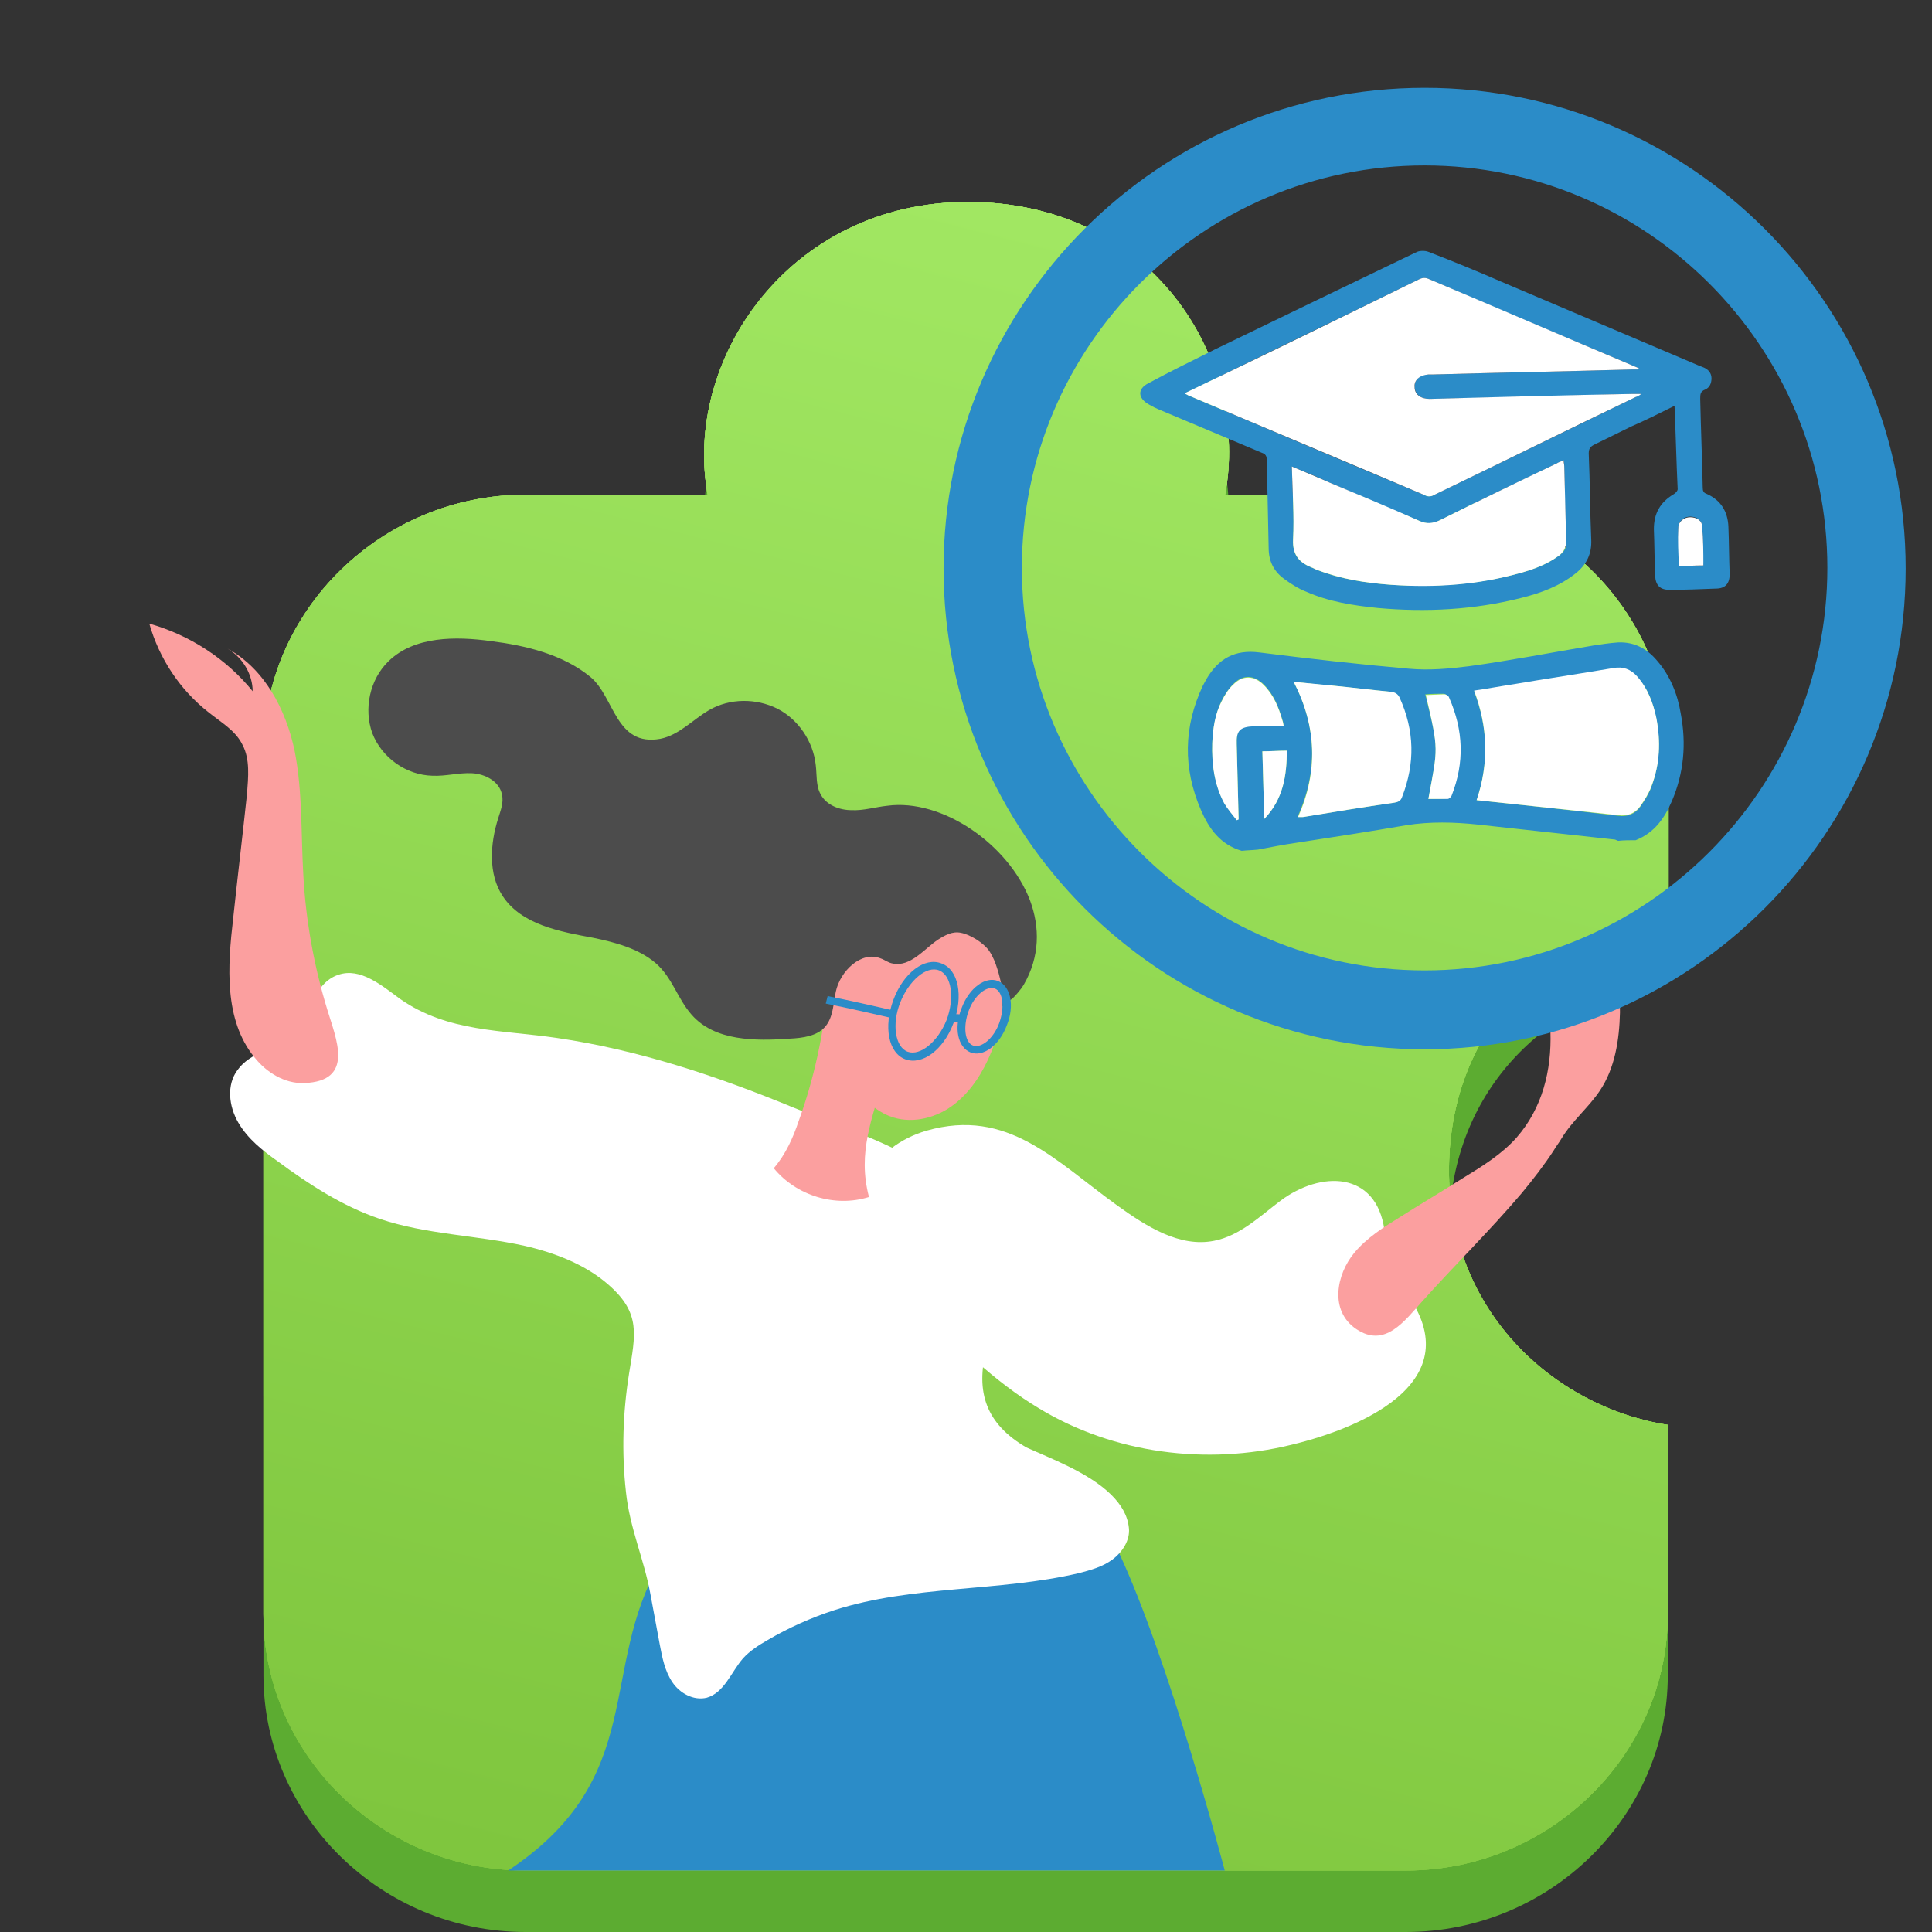
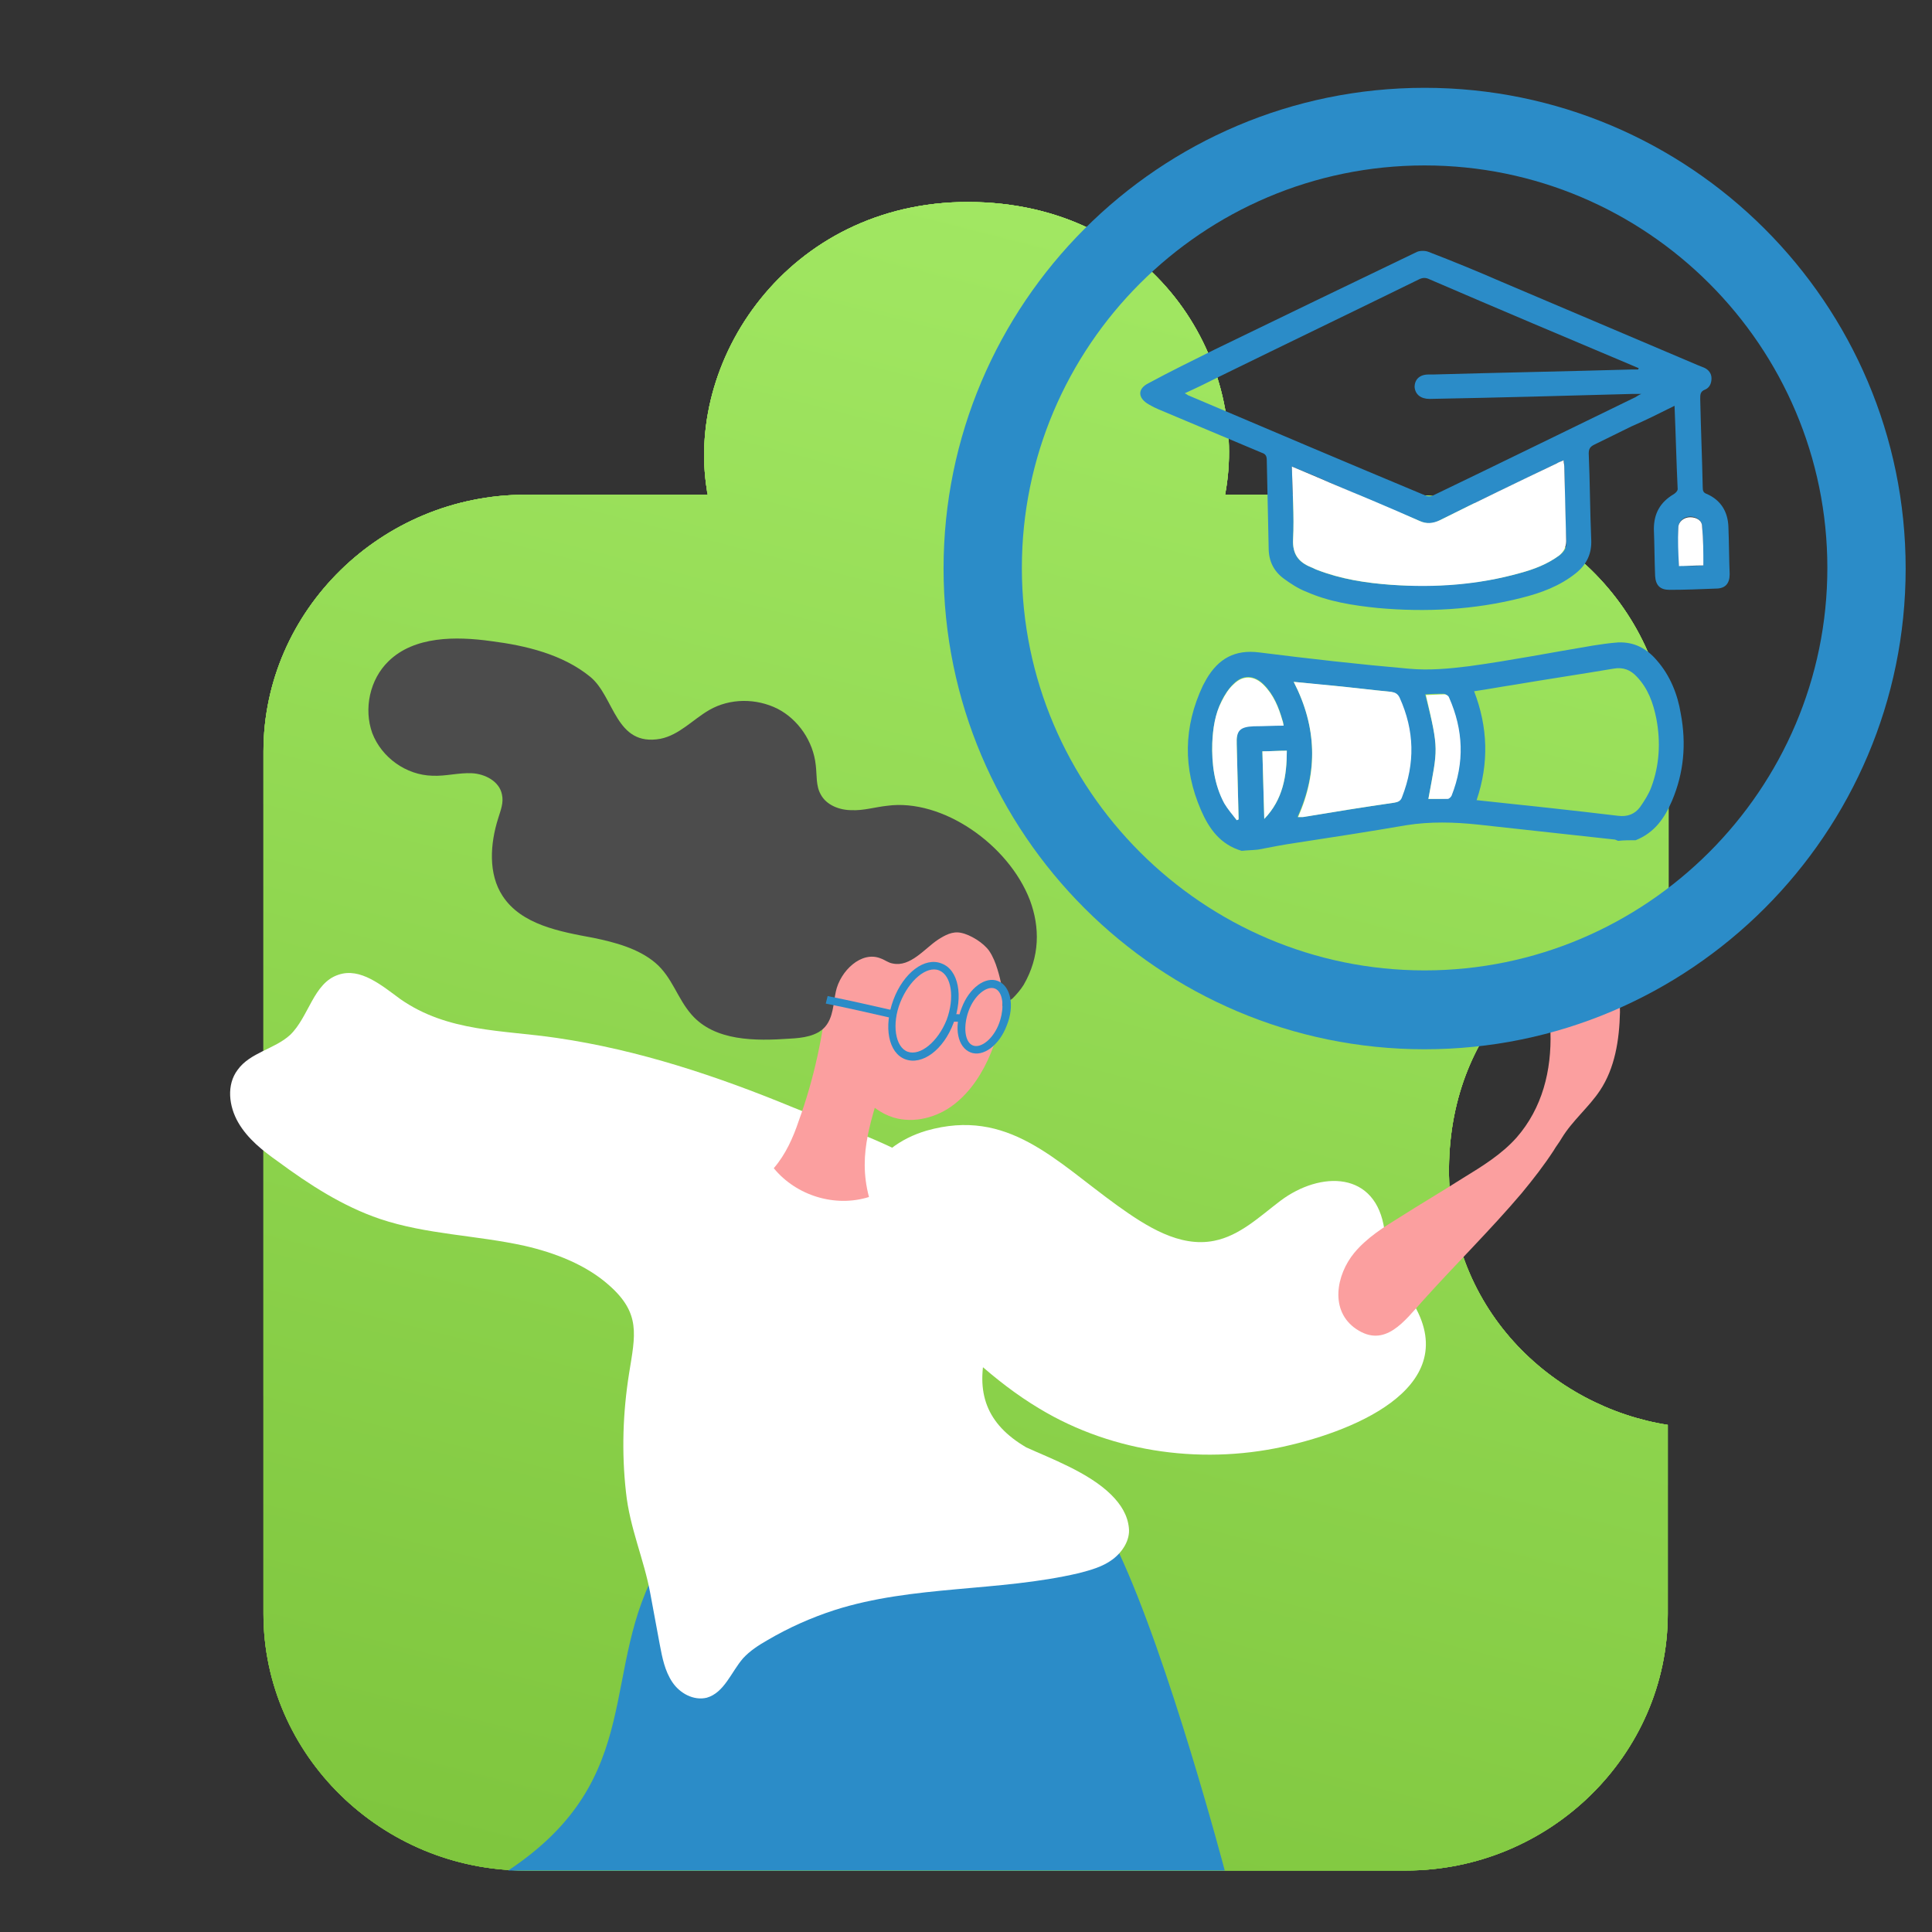
<svg xmlns="http://www.w3.org/2000/svg" width="220" height="220" viewBox="0 0 220 220" fill="none">
  <rect x="0" y="0" width="220" height="220" fill="#333333" stroke="none" />
-   <path d="M165.011 139.245C165.531 122.84 177.592 113.149 190 111.449V92.578C190 76.512 176.551 63.336 160.152 63.336H139.501C142.278 48.8 132.126 30.609 111.215 30.014C90.39 29.419 77.983 47.44 80.499 62.826C80.499 62.996 80.586 63.166 80.586 63.336H59.848C43.449 63.336 30 76.512 30 92.578V190.758C30 206.824 43.449 220 59.848 220H160.065C176.464 220 189.913 206.824 189.913 190.758V169.252C176.811 167.212 164.49 155.991 165.011 139.245Z" fill="#5CAC31" />
  <path d="M165.011 132.245C165.531 115.84 177.592 106.149 190 104.449V85.578C190 69.512 176.551 56.336 160.152 56.336H139.501C142.278 41.8 132.126 23.609 111.215 23.014C90.39 22.419 77.983 40.44 80.499 55.826C80.499 55.996 80.586 56.166 80.586 56.336H59.848C43.449 56.336 30 69.512 30 85.578V183.758C30 199.824 43.449 213 59.848 213H160.065C176.464 213 189.913 199.824 189.913 183.758V162.252C176.811 160.212 164.49 148.991 165.011 132.245Z" fill="url(#paint0_linear_725_18768)" />
  <path d="M165.011 132.245C165.531 115.84 177.592 106.149 190 104.449V85.578C190 69.512 176.551 56.336 160.152 56.336H139.501C142.278 41.8 132.126 23.609 111.215 23.014C90.39 22.419 77.983 40.44 80.499 55.826C80.499 55.996 80.586 56.166 80.586 56.336H59.848C43.449 56.336 30 69.512 30 85.578V183.758C30 199.824 43.449 213 59.848 213H160.065C176.464 213 189.913 199.824 189.913 183.758V162.252C176.811 160.212 164.49 148.991 165.011 132.245Z" fill="url(#paint1_linear_725_18768)" />
  <path d="M165.011 132.245C165.531 115.84 177.592 106.149 190 104.449V85.578C190 69.512 176.551 56.336 160.152 56.336H139.501C142.278 41.8 132.126 23.609 111.215 23.014C90.39 22.419 77.983 40.44 80.499 55.826C80.499 55.996 80.586 56.166 80.586 56.336H59.848C43.449 56.336 30 69.512 30 85.578V183.758C30 199.824 43.449 213 59.848 213H160.065C176.464 213 189.913 199.824 189.913 183.758V162.252C176.811 160.212 164.49 148.991 165.011 132.245Z" fill="url(#paint2_linear_725_18768)" />
  <path d="M165.011 132.245C165.531 115.84 177.592 106.149 190 104.449V85.578C190 69.512 176.551 56.336 160.152 56.336H139.501C142.278 41.8 132.126 23.609 111.215 23.014C90.39 22.419 77.983 40.44 80.499 55.826C80.499 55.996 80.586 56.166 80.586 56.336H59.848C43.449 56.336 30 69.512 30 85.578V183.758C30 199.824 43.449 213 59.848 213H160.065C176.464 213 189.913 199.824 189.913 183.758V162.252C176.811 160.212 164.49 148.991 165.011 132.245Z" fill="url(#paint3_linear_725_18768)" />
  <path d="M139.464 212.999C139.464 212.999 133.117 188.908 127.339 176.648C108.795 181.423 99.737 166.17 75.201 177.931C68.069 190.048 73.846 202.379 57.869 212.999C96.225 212.999 139.464 212.999 139.464 212.999Z" fill="#2B8CC8" />
  <path d="M127.266 137.301C130.547 139.653 134.327 142.077 138.25 141.293C141.174 140.723 143.457 138.513 145.81 136.731C150.375 133.31 156.723 133.31 157.65 140.081C157.864 141.649 157.65 143.36 158.363 144.785C158.72 145.498 159.291 146.14 159.79 146.781C167.707 156.974 155.653 162.462 147.023 164.529C137.394 166.881 126.838 165.527 118.35 160.395C113.215 157.33 108.935 153.054 104.727 148.777C102.802 146.781 100.876 144.785 99.592 142.362C98.308 139.938 97.737 136.945 98.736 134.379C99.806 131.528 102.588 129.603 105.512 128.748C114.784 126.111 120.133 132.169 127.266 137.301Z" fill="white" />
  <path d="M176.908 131.028C177.194 130.529 177.55 130.102 177.835 129.603C179.048 127.607 180.902 126.11 182.186 124.186C183.898 121.62 184.397 118.412 184.469 115.276C184.469 112.211 184.041 109.075 183.969 106.01C182.4 107.008 181.544 108.718 180.974 110.5C180.403 112.211 180.047 114.064 179.191 115.703C179.048 115.917 178.834 116.202 178.62 116.131C178.477 116.131 178.406 115.989 178.335 115.917C177.907 115.347 177.978 114.563 177.907 113.922C177.835 113.209 177.621 112.425 176.908 112.211C176.195 113.85 176.48 115.703 176.552 117.485C176.694 121.905 175.624 126.181 172.7 129.531C170.988 131.456 168.777 132.81 166.566 134.164C164.212 135.661 161.787 137.087 159.434 138.584C157.579 139.724 155.654 140.936 154.227 142.646C152.159 145.141 151.374 149.275 154.441 151.342C157.722 153.552 159.933 150.416 162.001 148.135C165.71 144.001 169.704 140.08 173.271 135.875C174.626 134.236 175.838 132.668 176.908 131.028Z" fill="#FB9F9F" />
  <path d="M126.553 170.229C127.623 171.298 128.407 172.51 128.55 174.006C128.693 175.361 127.837 176.715 126.696 177.57C125.554 178.426 124.199 178.782 122.844 179.138C113.714 181.277 103.943 180.493 95.028 183.344C92.388 184.199 89.821 185.34 87.396 186.765C86.397 187.335 85.399 187.977 84.614 188.832C83.259 190.4 82.474 192.752 80.477 193.323C78.979 193.679 77.41 192.824 76.554 191.541C75.698 190.258 75.413 188.761 75.128 187.264C74.771 185.34 74.415 183.415 74.058 181.491C73.345 177.57 71.704 174.006 71.276 169.872C70.777 165.382 70.92 160.891 71.633 156.401C72.346 151.982 72.988 149.558 69.351 146.351C66.712 143.999 63.145 142.644 59.722 141.86C54.23 140.648 48.524 140.577 43.246 138.795C39.038 137.37 35.186 134.875 31.62 132.238C29.908 131.026 28.196 129.672 27.126 127.819C26.057 125.965 25.771 123.542 27.055 121.831C28.482 119.835 31.263 119.479 33.046 117.84C35.186 115.773 35.685 111.924 38.538 110.997C41.035 110.142 43.46 112.209 45.599 113.777C51.02 117.555 57.225 117.269 63.431 118.196C72.703 119.55 81.69 122.544 90.32 126.108C96.811 128.745 105.298 131.311 110.291 136.514C115.07 141.504 114 147.349 112.359 153.478C111.004 158.61 112.359 162.174 116.853 164.812C119.492 166.023 123.985 167.663 126.553 170.229Z" fill="white" />
  <path d="M98.952 136.304C95.1 137.515 90.678 136.161 88.11 133.025C89.466 131.457 90.321 129.532 90.963 127.608C92.675 122.903 93.745 117.914 94.244 112.925C94.244 112.639 94.316 112.283 94.601 112.069C94.957 111.784 95.457 112.069 95.813 112.283C98.952 114.493 101.733 118.555 100.664 122.476C99.38 127.323 97.597 131.172 98.952 136.304Z" fill="#FB9F9F" />
  <path d="M113.003 107.791C114.929 111.497 114.43 115.988 112.86 119.837C111.933 122.118 110.578 124.256 108.652 125.753C106.727 127.25 104.088 127.963 101.734 127.25C98.738 126.323 96.884 123.401 95.957 120.407C94.459 115.632 94.173 106.223 98.881 102.944C103.16 100.022 110.863 103.586 113.003 107.791Z" fill="#FB9F9F" />
  <path d="M117.284 102.518C114.859 96.174 107.299 90.9 101.022 91.755C99.667 91.897 98.312 92.325 96.957 92.254C95.602 92.254 94.104 91.684 93.462 90.472C92.891 89.474 93.034 88.262 92.891 87.122C92.606 84.413 90.894 81.919 88.54 80.707C86.115 79.495 83.12 79.495 80.766 80.849C78.912 81.919 77.343 83.701 75.203 84.128C70.067 85.055 69.996 79.353 67.214 77.072C64.076 74.506 59.868 73.508 55.945 73.009C51.88 72.439 47.172 72.439 44.248 75.29C42.108 77.357 41.395 80.707 42.393 83.487C43.463 86.266 46.245 88.262 49.241 88.334C50.738 88.405 52.236 87.977 53.734 88.049C55.232 88.12 56.872 88.975 57.158 90.472C57.372 91.398 57.015 92.254 56.73 93.18C55.802 96.103 55.589 99.524 57.229 102.019C59.369 105.298 63.719 106.082 67.571 106.794C69.996 107.293 72.706 108.006 74.632 109.646C76.558 111.285 77.129 113.708 78.769 115.562C81.408 118.555 85.973 118.555 89.967 118.27C91.393 118.199 93.034 117.985 93.961 116.916C94.888 115.847 94.888 114.279 95.174 112.924C95.673 110.572 98.098 108.22 100.309 109.147C100.737 109.289 101.165 109.646 101.664 109.717C103.661 110.145 105.302 108.006 106.8 107.008C107.584 106.509 108.44 106.01 109.439 106.224C110.508 106.438 112.006 107.365 112.648 108.291C113.076 108.933 113.361 109.646 113.575 110.358C114.003 111.713 114.289 113.209 114.146 114.635C114.146 114.492 115.073 113.851 115.287 113.708C115.786 113.209 116.214 112.71 116.571 112.14C118.425 108.933 118.425 105.583 117.284 102.518Z" fill="#4C4C4C" />
-   <path d="M34.546 99.739C34.261 94.963 34.474 90.187 33.547 85.483C32.549 80.779 30.124 76.146 25.916 73.865C27.627 74.863 28.769 76.787 28.769 78.712C25.773 75.005 21.565 72.297 17 71.014C18.141 75.005 20.495 78.569 23.776 81.135C25.202 82.275 26.843 83.202 27.627 84.841C28.483 86.481 28.269 88.477 28.127 90.401C27.627 95.106 27.057 99.81 26.558 104.514C25.916 110.003 25.488 116.132 28.983 120.409C30.338 122.12 32.406 123.403 34.617 123.331C40.466 123.118 38.255 118.271 37.256 114.921C35.758 110.002 34.831 104.871 34.546 99.739Z" fill="#FB9F9F" />
  <path d="M162.223 119.482C132.052 119.482 107.445 94.963 107.445 64.741C107.445 34.591 131.981 10 162.223 10C192.393 10 217 34.52 217 64.741C217 94.892 192.464 119.482 162.223 119.482ZM162.223 18.838C136.902 18.838 116.361 39.438 116.361 64.67C116.361 89.902 136.974 110.501 162.223 110.501C187.471 110.501 208.084 89.902 208.084 64.67C208.084 39.438 187.543 18.838 162.223 18.838Z" fill="#2B8CC8" />
  <path d="M141.396 96.888C138.971 96.176 137.688 94.394 136.76 92.255C134.692 87.48 134.763 82.775 136.974 78.071C137.117 77.786 137.26 77.572 137.402 77.287C138.757 75.006 140.612 73.937 143.394 74.293C149.028 75.006 154.734 75.648 160.44 76.147C162.722 76.36 165.005 76.147 167.287 75.862C171.995 75.22 176.702 74.293 181.41 73.509C182.337 73.367 183.264 73.224 184.262 73.153C186.117 73.082 187.543 73.866 188.685 75.22C190.182 76.931 191.038 79.069 191.395 81.278C192.037 84.7 191.752 87.979 190.396 91.186C189.54 93.182 188.399 94.821 186.26 95.677C185.618 95.677 184.904 95.677 184.262 95.748C184.12 95.677 184.049 95.677 183.906 95.605C178.699 95.035 173.492 94.465 168.286 93.895C165.575 93.61 162.865 93.538 160.155 93.966C156.018 94.679 151.881 95.32 147.673 95.962C146.175 96.176 144.749 96.461 143.251 96.746C142.609 96.817 142.038 96.817 141.396 96.888ZM168.143 91.115C173.564 91.685 178.913 92.255 184.262 92.897C185.332 93.039 186.188 92.683 186.759 91.899C187.258 91.186 187.757 90.402 188.043 89.618C188.97 87.123 189.113 84.486 188.613 81.849C188.257 80.067 187.686 78.427 186.402 77.073C185.689 76.289 184.833 75.933 183.692 76.147C179.912 76.788 176.06 77.358 172.28 78C170.853 78.214 169.356 78.499 167.858 78.713C169.427 82.775 169.57 86.909 168.143 91.115ZM147.316 77.643C149.955 82.775 150.098 87.836 147.744 93.039C147.958 93.039 148.172 93.039 148.315 93.039C151.81 92.469 155.305 91.899 158.728 91.4C159.156 91.329 159.442 91.186 159.584 90.758C161.082 86.909 161.011 83.132 159.299 79.425C159.085 78.998 158.8 78.855 158.372 78.784C156.161 78.57 153.878 78.285 151.667 78.071C150.312 78 148.886 77.786 147.316 77.643ZM140.826 93.396C140.897 93.324 140.968 93.324 141.04 93.253C141.04 93.182 141.04 93.182 141.04 93.111C140.968 90.331 140.897 87.48 140.826 84.7C140.754 83.132 141.182 82.704 142.752 82.633C143.893 82.633 144.963 82.561 146.175 82.561C146.104 82.276 146.104 82.134 146.033 81.991C145.605 80.495 145.034 79.069 143.893 77.928C142.823 76.859 141.539 76.788 140.469 77.857C139.899 78.427 139.471 79.069 139.114 79.782C138.401 81.278 138.116 82.918 138.044 84.557C137.973 86.909 138.258 89.262 139.399 91.4C139.827 92.184 140.398 92.754 140.826 93.396ZM162.651 90.972C163.436 90.972 164.078 90.972 164.791 90.901C164.934 90.901 165.219 90.687 165.219 90.545C166.717 86.767 166.574 83.061 164.934 79.354C164.862 79.212 164.648 79.069 164.434 78.998C163.721 78.998 163.008 78.998 162.295 79.069C163.935 85.555 163.721 85.127 162.651 90.972ZM143.964 93.253C146.104 91.044 146.532 88.335 146.532 85.484C145.533 85.484 144.677 85.555 143.75 85.555C143.821 88.121 143.893 90.687 143.964 93.253Z" fill="#2B8CC8" />
  <path d="M190.682 46.209C188.971 47.065 187.401 47.849 185.761 48.562C184.335 49.275 182.979 49.916 181.553 50.629C181.125 50.843 180.911 51.056 180.911 51.627C181.054 54.905 181.054 58.184 181.196 61.463C181.268 63.031 180.697 64.243 179.484 65.241C177.63 66.737 175.49 67.522 173.208 68.092C167.859 69.446 162.367 69.731 156.875 69.232C154.093 68.947 151.311 68.519 148.744 67.379C147.816 67.023 146.96 66.452 146.176 65.882C145.035 65.027 144.464 63.886 144.464 62.39C144.393 59.039 144.321 55.761 144.25 52.411C144.25 51.912 144.107 51.698 143.679 51.555C139.757 49.916 135.905 48.277 131.982 46.637C131.626 46.495 131.198 46.281 130.841 46.067C129.557 45.354 129.486 44.285 130.77 43.644C133.266 42.289 135.762 41.078 138.33 39.795C145.962 36.088 153.665 32.382 161.368 28.675C161.725 28.533 162.295 28.533 162.652 28.675C165.434 29.744 168.215 30.885 170.997 32.097C178.415 35.233 185.904 38.44 193.321 41.577C193.535 41.648 193.821 41.79 194.035 41.862C194.534 42.075 194.891 42.503 194.891 43.073C194.891 43.644 194.677 44.142 194.177 44.356C193.607 44.57 193.607 44.927 193.607 45.425C193.678 48.776 193.821 52.126 193.892 55.476C193.892 55.903 193.963 56.117 194.391 56.26C195.96 56.972 196.745 58.255 196.816 59.966C196.888 61.748 196.888 63.601 196.959 65.383C196.959 66.452 196.46 67.023 195.39 67.023C193.607 67.094 191.895 67.165 190.112 67.165C189.042 67.165 188.543 66.666 188.471 65.597C188.4 63.815 188.4 62.033 188.329 60.251C188.329 58.469 189.042 57.186 190.611 56.26C190.825 56.117 191.039 55.903 191.039 55.69C190.896 52.767 190.825 49.56 190.682 46.209ZM186.546 42.075C186.546 42.004 186.546 42.004 186.617 41.933C186.474 41.862 186.26 41.79 186.118 41.719C178.343 38.44 170.569 35.162 162.795 31.811C162.367 31.598 162.01 31.598 161.582 31.811C154.022 35.518 146.461 39.153 138.901 42.859C137.617 43.501 136.333 44.142 134.907 44.784C135.049 44.855 135.192 44.927 135.263 44.998C144.321 48.847 153.38 52.696 162.438 56.474C162.652 56.545 163.008 56.545 163.222 56.402C170.926 52.696 178.629 48.918 186.26 45.212C186.403 45.14 186.546 44.998 186.902 44.855C186.474 44.855 186.26 44.855 185.975 44.855C178.272 45.069 170.498 45.283 162.795 45.425C161.796 45.425 161.154 44.926 161.083 44.071C161.083 43.216 161.653 42.646 162.652 42.646C162.795 42.646 163.008 42.646 163.151 42.646C170.712 42.432 178.272 42.289 185.832 42.075C186.046 42.075 186.332 42.075 186.546 42.075ZM147.103 53.123C147.174 55.975 147.388 58.754 147.246 61.463C147.174 63.174 147.888 64.029 149.314 64.599C149.528 64.671 149.742 64.813 149.956 64.884C152.666 65.953 155.519 66.381 158.444 66.595C163.436 66.88 168.287 66.595 173.137 65.241C174.706 64.813 176.204 64.243 177.559 63.245C178.129 62.817 178.415 62.39 178.343 61.605C178.201 58.754 178.201 55.975 178.129 53.123C178.129 52.91 178.129 52.696 178.058 52.411C177.701 52.553 177.487 52.696 177.273 52.767C172.851 54.905 168.358 57.044 163.936 59.253C163.151 59.681 162.438 59.681 161.653 59.325C158.23 57.899 154.806 56.402 151.454 54.977C150.099 54.335 148.672 53.765 147.103 53.123ZM193.963 64.385C193.892 62.889 193.963 61.392 193.821 59.895C193.749 59.182 193.107 58.826 192.466 58.826C191.752 58.826 191.182 59.325 191.11 60.037C191.11 61.463 191.182 62.96 191.182 64.385C192.109 64.457 192.965 64.457 193.963 64.385Z" fill="#2B8CC8" />
-   <path d="M168.145 91.112C169.571 86.907 169.429 82.773 167.859 78.639C169.357 78.425 170.855 78.14 172.282 77.926C176.062 77.284 179.913 76.714 183.693 76.073C184.835 75.859 185.691 76.215 186.404 76.999C187.616 78.354 188.258 80.064 188.615 81.775C189.114 84.412 189.043 86.978 188.044 89.544C187.759 90.328 187.26 91.112 186.76 91.825C186.19 92.609 185.334 92.966 184.264 92.823C178.915 92.253 173.565 91.683 168.145 91.112Z" fill="white" />
  <path d="M147.316 77.643C148.814 77.785 150.312 77.928 151.739 78.07C153.95 78.284 156.232 78.569 158.443 78.783C158.871 78.854 159.156 78.997 159.37 79.424C161.082 83.202 161.153 86.909 159.656 90.758C159.513 91.185 159.228 91.328 158.8 91.399C155.305 91.898 151.81 92.468 148.386 93.038C148.244 93.038 148.03 93.038 147.816 93.038C150.098 87.906 149.955 82.775 147.316 77.643Z" fill="white" />
  <path d="M140.827 93.394C140.328 92.753 139.828 92.183 139.401 91.47C138.259 89.332 137.974 86.98 138.045 84.627C138.117 82.988 138.331 81.349 139.115 79.852C139.472 79.139 139.9 78.426 140.47 77.927C141.54 76.858 142.824 76.929 143.894 77.999C145.035 79.139 145.606 80.565 146.034 82.061C146.105 82.204 146.105 82.418 146.176 82.632C145.035 82.632 143.894 82.703 142.753 82.703C141.184 82.774 140.756 83.202 140.827 84.77C140.898 87.55 140.97 90.401 141.041 93.181C141.041 93.252 141.041 93.252 141.041 93.323C140.97 93.323 140.898 93.394 140.827 93.394Z" fill="white" />
  <path d="M162.653 90.972C163.722 85.127 163.865 85.555 162.367 79.14C163.08 79.14 163.794 79.068 164.507 79.068C164.65 79.068 164.935 79.211 165.006 79.425C166.647 83.131 166.789 86.838 165.292 90.615C165.22 90.758 165.006 90.972 164.864 90.972C164.15 90.972 163.437 90.972 162.653 90.972Z" fill="white" />
  <path d="M143.964 93.252C143.893 90.686 143.821 88.191 143.75 85.554C144.677 85.554 145.533 85.482 146.532 85.482C146.532 88.334 146.104 91.042 143.964 93.252Z" fill="white" />
-   <path d="M186.545 42.075C186.331 42.075 186.046 42.075 185.832 42.075C178.272 42.288 170.711 42.431 163.151 42.645C163.008 42.645 162.794 42.645 162.652 42.645C161.653 42.716 161.011 43.286 161.082 44.071C161.082 44.926 161.796 45.425 162.794 45.425C170.497 45.211 178.272 44.997 185.975 44.855C186.189 44.855 186.474 44.855 186.902 44.855C186.617 45.068 186.474 45.14 186.26 45.211C178.557 48.917 170.925 52.695 163.222 56.401C163.008 56.544 162.652 56.544 162.438 56.473C153.379 52.624 144.321 48.846 135.263 44.997C135.192 44.926 135.049 44.926 134.906 44.783C136.261 44.142 137.545 43.5 138.9 42.859C146.461 39.224 154.021 35.517 161.582 31.811C162.01 31.597 162.366 31.597 162.794 31.811C170.569 35.09 178.343 38.44 186.117 41.718C186.26 41.79 186.474 41.861 186.617 41.932C186.617 42.003 186.545 42.075 186.545 42.075Z" fill="white" />
  <path d="M147.103 53.123C148.6 53.764 150.027 54.335 151.453 54.976C154.877 56.402 158.3 57.827 161.653 59.324C162.437 59.681 163.151 59.609 163.935 59.253C168.357 57.043 172.779 54.905 177.273 52.767C177.487 52.624 177.772 52.553 178.057 52.41C178.057 52.695 178.129 52.909 178.129 53.123C178.2 55.974 178.271 58.754 178.343 61.605C178.343 62.318 178.057 62.817 177.558 63.244C176.203 64.242 174.705 64.812 173.136 65.24C168.357 66.594 163.436 66.951 158.443 66.594C155.519 66.381 152.737 65.953 149.956 64.884C149.742 64.812 149.528 64.67 149.314 64.599C147.887 64.028 147.174 63.102 147.245 61.462C147.388 58.683 147.174 55.974 147.103 53.123Z" fill="white" />
  <path d="M193.964 64.387C192.965 64.387 192.109 64.458 191.182 64.458C191.111 62.961 191.039 61.536 191.111 60.11C191.111 59.397 191.753 58.898 192.466 58.898C193.179 58.898 193.821 59.255 193.821 59.968C193.964 61.393 193.964 62.89 193.964 64.387Z" fill="white" />
  <path d="M103.088 120.622C101.162 119.91 100.592 116.916 101.733 113.851C102.874 110.786 105.299 108.933 107.225 109.717C109.151 110.43 109.721 113.423 108.58 116.488C107.439 119.553 105.014 121.335 103.088 120.622ZM106.94 110.501C105.513 109.931 103.516 111.641 102.518 114.136C101.519 116.631 101.947 119.268 103.373 119.767C104.8 120.266 106.797 118.627 107.796 116.132C108.723 113.637 108.366 111.071 106.94 110.501Z" fill="#2B8CC8" />
  <path d="M110.506 119.836C109.079 119.266 108.58 117.056 109.507 114.775C110.363 112.494 112.217 111.14 113.644 111.71C115.07 112.28 115.57 114.49 114.642 116.771C113.786 119.052 111.932 120.406 110.506 119.836ZM113.287 112.566C112.36 112.209 110.933 113.35 110.292 115.132C109.65 116.913 109.864 118.695 110.791 119.052C111.718 119.408 113.144 118.268 113.786 116.486C114.428 114.704 114.214 112.922 113.287 112.566Z" fill="#2B8CC8" />
  <path d="M108.154 116.342V115.486C108.511 115.486 108.725 115.486 108.868 115.486C109.153 115.486 109.224 115.486 109.866 115.629L110.009 115.7L109.795 116.555L109.652 116.484C109.081 116.342 109.081 116.342 108.939 116.342C108.796 116.342 108.582 116.342 108.154 116.342Z" fill="#2B8CC8" />
  <path d="M94.03 114.279L94.244 113.424C96.741 113.923 99.237 114.493 101.733 115.063L101.519 115.919C99.023 115.348 96.527 114.778 94.03 114.279Z" fill="#2B8CC8" />
  <defs>
    <linearGradient id="paint0_linear_725_18768" x1="110" y1="23" x2="61.5" y2="213" gradientUnits="userSpaceOnUse">
      <stop stop-color="#A1E762" />
      <stop offset="1" stop-color="#7FC63E" />
    </linearGradient>
    <linearGradient id="paint1_linear_725_18768" x1="110" y1="23" x2="61.5" y2="213" gradientUnits="userSpaceOnUse">
      <stop stop-color="#A1E762" />
      <stop offset="1" stop-color="#7FC63E" />
    </linearGradient>
    <linearGradient id="paint2_linear_725_18768" x1="110" y1="23" x2="61.5" y2="213" gradientUnits="userSpaceOnUse">
      <stop stop-color="#A1E762" />
      <stop offset="1" stop-color="#7FC63E" />
    </linearGradient>
    <linearGradient id="paint3_linear_725_18768" x1="110" y1="23" x2="61.5" y2="213" gradientUnits="userSpaceOnUse">
      <stop stop-color="#A1E762" />
      <stop offset="1" stop-color="#7FC63E" />
    </linearGradient>
  </defs>
</svg>